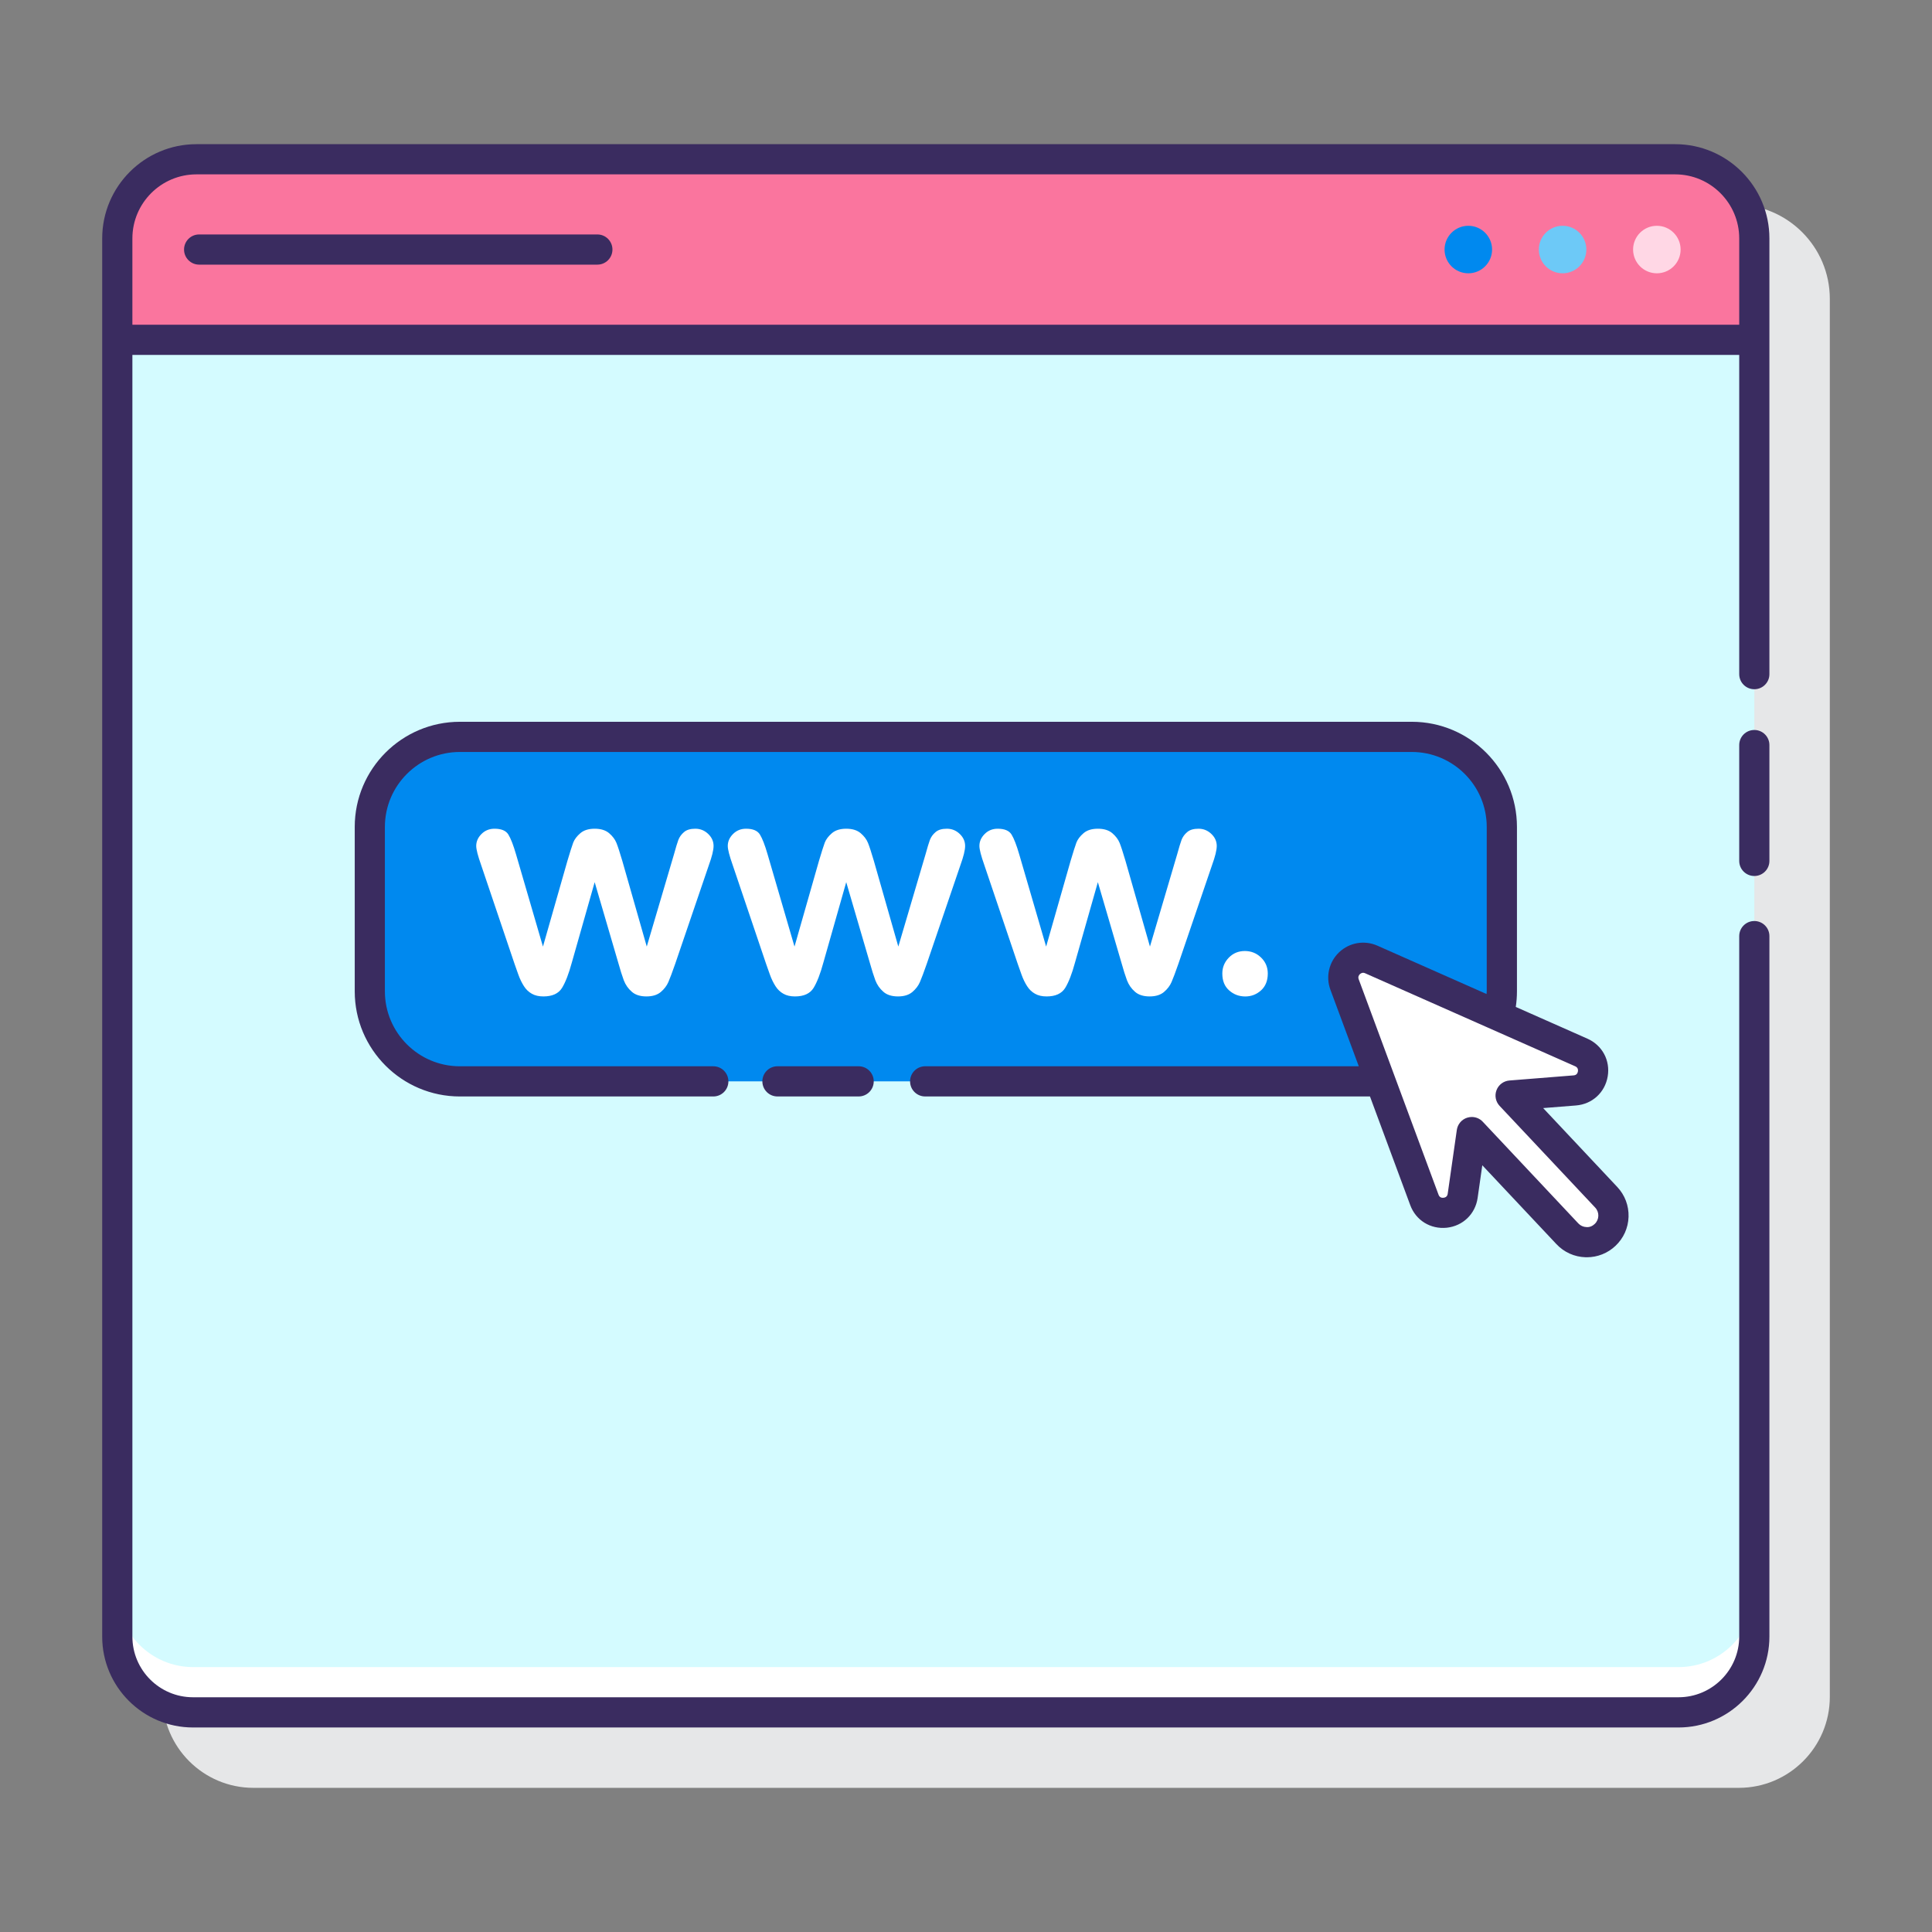
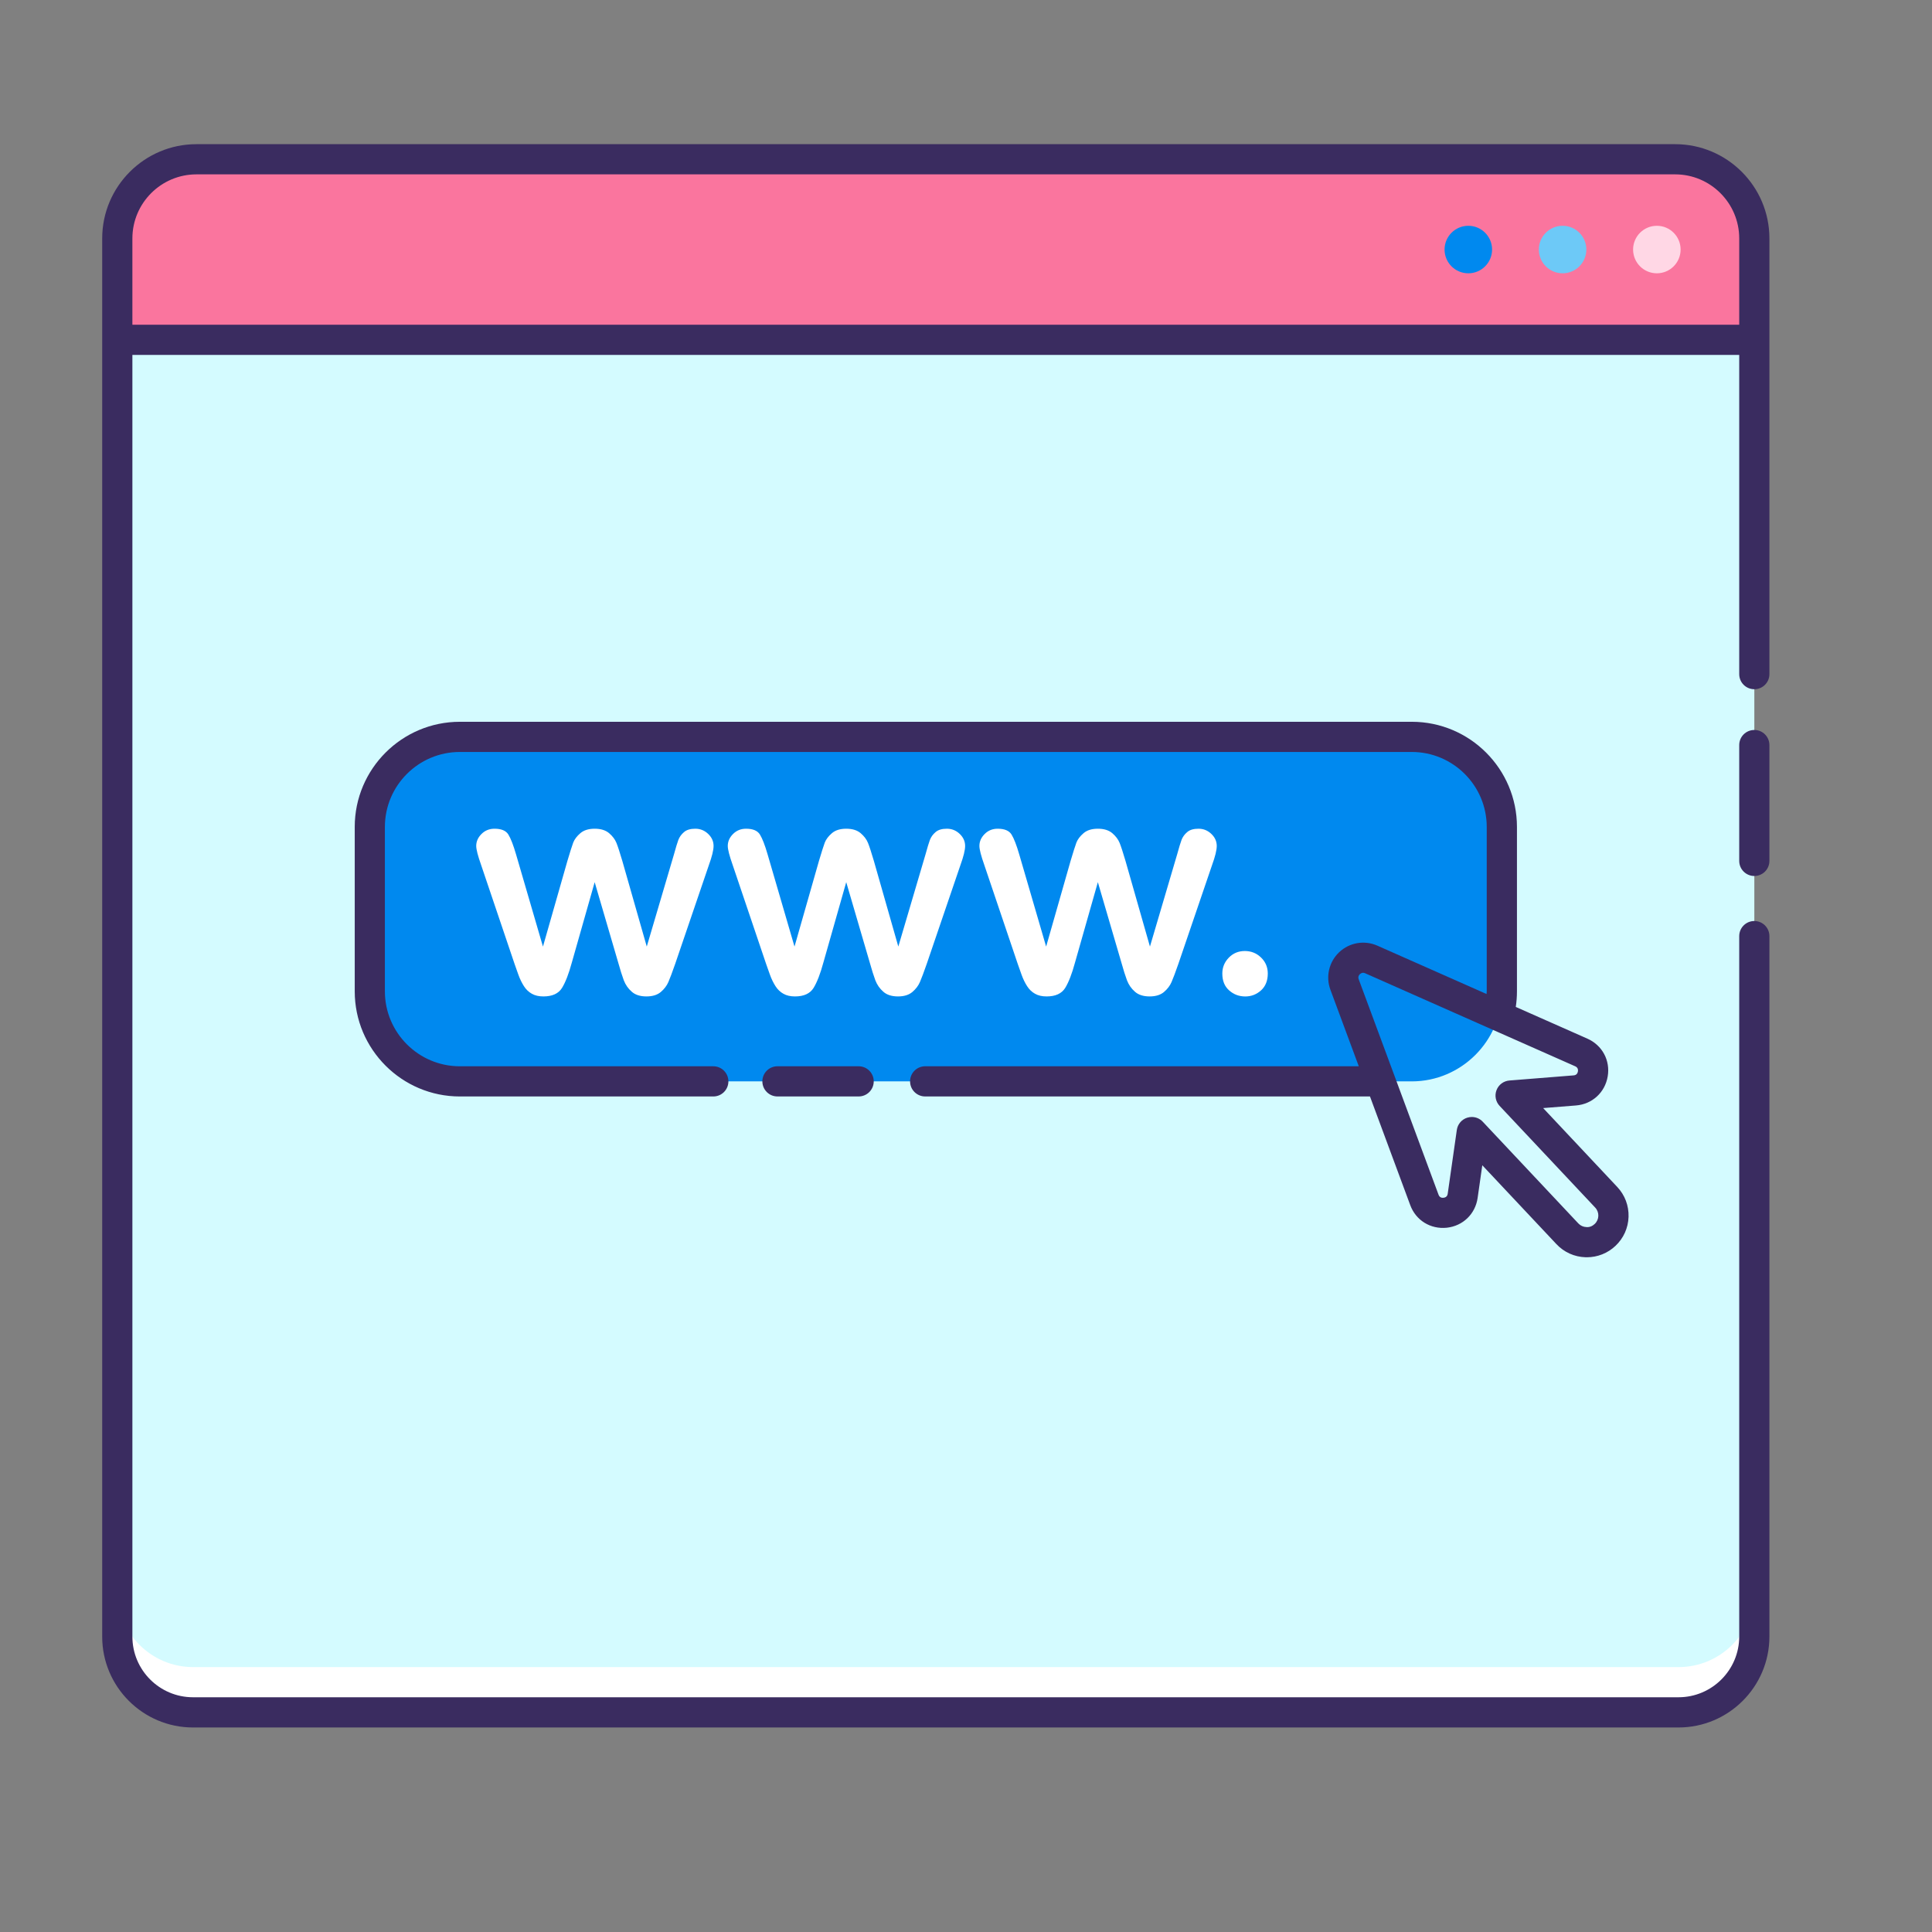
<svg xmlns="http://www.w3.org/2000/svg" version="1.1" id="Layer_1" x="0px" y="0px" viewBox="0 0 128 128" style="enable-background:new 0 0 128 128;" xml:space="preserve">
  <rect x="0" y="0" width="128" height="128" fill="#808080" stroke="none" />
  <style type="text/css">
	.st0{fill:#3A2C60;}
	.st1{fill:#E6E7E8;}
	.st2{fill:#D4FBFF;}
	.st3{fill:#FFFFFF;}
	.st4{fill:#FA759E;}
	.st5{fill:#0089EF;}
	.st6{fill:#6DC9F7;}
	.st7{fill:#FFD7E5;}
</style>
  <g>
-     <path class="st1" d="M114.984,13.552H17.016c-3.443,0-6.245,2.801-6.245,6.244v92.637c0,3.317,2.699,6.016,6.017,6.016h98.417   c3.322,0,6.025-2.702,6.025-6.024V19.796C121.229,16.353,118.427,13.552,114.984,13.552z" />
    <g>
      <g>
        <path class="st2" d="M116.229,22.515H7.771v85.909c0,2.775,2.25,5.025,5.025,5.025h98.417c2.77,0,5.016-2.246,5.016-5.016V22.515     z" />
        <path class="st3" d="M111.212,110.449H12.796c-2.775,0-5.025-2.25-5.025-5.025v3c0,2.775,2.25,5.025,5.025,5.025h98.417     c2.771,0,5.016-2.246,5.016-5.016v-3C116.229,108.203,113.983,110.449,111.212,110.449z" />
        <g>
          <path class="st4" d="M116.229,15.796c0-2.897-2.348-5.245-5.245-5.245H13.016c-2.897,0-5.245,2.348-5.245,5.245v6.718h108.458      V15.796z" />
          <circle class="st5" cx="97.28" cy="16.533" r="1.574" />
          <circle class="st6" cx="103.526" cy="16.533" r="1.574" />
          <circle class="st7" cx="109.771" cy="16.533" r="1.574" />
        </g>
      </g>
      <g>
        <g>
          <path class="st5" d="M93.535,71.644h-63.07c-3.281,0-5.965-2.684-5.965-5.965V54.785c0-3.281,2.684-5.965,5.965-5.965h63.07      c3.281,0,5.965,2.684,5.965,5.965v10.893C99.5,68.959,96.815,71.644,93.535,71.644z" />
          <g>
            <path class="st3" d="M34.191,56.609l1.781,6.105l1.621-5.679c0.176-0.591,0.304-0.997,0.386-1.215       c0.086-0.217,0.242-0.423,0.472-0.62c0.23-0.197,0.546-0.295,0.948-0.295c0.406,0,0.722,0.098,0.956,0.295       c0.23,0.197,0.39,0.41,0.484,0.64c0.094,0.23,0.222,0.628,0.39,1.194l1.621,5.679l1.801-6.105       c0.123-0.443,0.217-0.763,0.291-0.96c0.074-0.193,0.197-0.369,0.373-0.517c0.172-0.152,0.423-0.226,0.751-0.226       c0.324,0,0.607,0.111,0.849,0.341c0.238,0.226,0.361,0.492,0.361,0.8c0,0.279-0.107,0.706-0.312,1.272l-2.232,6.544       c-0.193,0.554-0.345,0.956-0.451,1.202c-0.107,0.246-0.275,0.468-0.505,0.661c-0.23,0.193-0.546,0.291-0.948,0.291       c-0.41,0-0.739-0.103-0.972-0.312c-0.238-0.205-0.414-0.46-0.529-0.759c-0.111-0.3-0.234-0.689-0.369-1.173l-1.559-5.326       l-1.514,5.326c-0.201,0.743-0.419,1.301-0.648,1.678c-0.234,0.377-0.644,0.566-1.235,0.566c-0.3,0-0.554-0.057-0.763-0.176       c-0.209-0.115-0.386-0.283-0.525-0.501s-0.267-0.472-0.373-0.771c-0.107-0.295-0.189-0.529-0.25-0.706l-2.212-6.544       c-0.217-0.615-0.328-1.038-0.328-1.272c0-0.295,0.115-0.558,0.349-0.792s0.521-0.349,0.862-0.349       c0.451,0,0.759,0.127,0.919,0.386C33.838,55.547,34.01,55.986,34.191,56.609z" />
            <path class="st3" d="M50.857,56.609l1.781,6.105l1.621-5.679c0.176-0.591,0.304-0.997,0.386-1.215       c0.086-0.217,0.242-0.423,0.472-0.62c0.23-0.197,0.546-0.295,0.948-0.295c0.406,0,0.722,0.098,0.956,0.295       c0.23,0.197,0.39,0.41,0.484,0.64s0.222,0.628,0.39,1.194l1.621,5.679l1.801-6.105c0.123-0.443,0.217-0.763,0.291-0.96       c0.074-0.193,0.197-0.369,0.373-0.517c0.172-0.152,0.423-0.226,0.751-0.226c0.324,0,0.607,0.111,0.849,0.341       c0.238,0.226,0.361,0.492,0.361,0.8c0,0.279-0.107,0.706-0.312,1.272l-2.232,6.544c-0.193,0.554-0.345,0.956-0.451,1.202       c-0.107,0.246-0.275,0.468-0.505,0.661c-0.23,0.193-0.546,0.291-0.948,0.291c-0.41,0-0.739-0.103-0.972-0.312       c-0.238-0.205-0.414-0.46-0.529-0.759c-0.111-0.3-0.234-0.689-0.369-1.173l-1.559-5.326l-1.514,5.326       c-0.201,0.743-0.419,1.301-0.648,1.678c-0.234,0.377-0.644,0.566-1.235,0.566c-0.3,0-0.554-0.057-0.763-0.176       c-0.209-0.115-0.386-0.283-0.525-0.501s-0.267-0.472-0.373-0.771c-0.107-0.295-0.189-0.529-0.25-0.706l-2.212-6.544       c-0.217-0.615-0.328-1.038-0.328-1.272c0-0.295,0.115-0.558,0.349-0.792s0.521-0.349,0.862-0.349       c0.451,0,0.759,0.127,0.919,0.386C50.505,55.547,50.677,55.986,50.857,56.609z" />
            <path class="st3" d="M67.528,56.609l1.781,6.105l1.621-5.679c0.176-0.591,0.304-0.997,0.386-1.215       c0.086-0.217,0.242-0.423,0.472-0.62c0.23-0.197,0.546-0.295,0.948-0.295c0.406,0,0.722,0.098,0.956,0.295       c0.23,0.197,0.39,0.41,0.484,0.64c0.094,0.23,0.222,0.628,0.39,1.194l1.621,5.679l1.801-6.105       c0.123-0.443,0.217-0.763,0.291-0.96c0.074-0.193,0.197-0.369,0.373-0.517c0.172-0.152,0.423-0.226,0.751-0.226       c0.324,0,0.607,0.111,0.849,0.341c0.238,0.226,0.361,0.492,0.361,0.8c0,0.279-0.107,0.706-0.312,1.272l-2.232,6.544       c-0.193,0.554-0.345,0.956-0.451,1.202c-0.107,0.246-0.275,0.468-0.505,0.661c-0.23,0.193-0.546,0.291-0.948,0.291       c-0.41,0-0.739-0.103-0.972-0.312c-0.238-0.205-0.414-0.46-0.529-0.759c-0.111-0.3-0.234-0.689-0.369-1.173l-1.559-5.326       l-1.514,5.326c-0.201,0.743-0.419,1.301-0.648,1.678c-0.234,0.377-0.644,0.566-1.235,0.566c-0.3,0-0.554-0.057-0.763-0.176       c-0.209-0.115-0.386-0.283-0.525-0.501c-0.14-0.217-0.267-0.472-0.373-0.771c-0.107-0.295-0.189-0.529-0.25-0.706l-2.212-6.544       c-0.217-0.615-0.328-1.038-0.328-1.272c0-0.295,0.115-0.558,0.349-0.792c0.234-0.234,0.521-0.349,0.862-0.349       c0.451,0,0.759,0.127,0.919,0.386C67.175,55.547,67.348,55.986,67.528,56.609z" />
            <path class="st3" d="M82.504,66.018c-0.414,0-0.771-0.135-1.071-0.402c-0.304-0.267-0.451-0.64-0.451-1.12       c0-0.406,0.144-0.755,0.431-1.05c0.287-0.295,0.64-0.439,1.059-0.439c0.423,0,0.78,0.144,1.079,0.435       c0.295,0.287,0.443,0.64,0.443,1.054c0,0.476-0.148,0.845-0.443,1.116C83.251,65.882,82.902,66.018,82.504,66.018z" />
          </g>
        </g>
      </g>
      <g>
-         <path class="st3" d="M104.761,69.728l-13.913-6.162c-1.064-0.471-2.172,0.569-1.767,1.661l5.288,14.268     c0.475,1.28,2.345,1.08,2.537-0.272l0.602-4.222l6.334,6.739c0.668,0.711,1.785,0.745,2.496,0.077v0     c0.711-0.668,0.745-1.785,0.077-2.496l-6.334-6.739l4.251-0.339C105.694,72.135,106.009,70.281,104.761,69.728z" />
        <g>
          <path class="st0" d="M116.228,48.363c-0.553,0-1,0.447-1,1v7.674c0,0.553,0.447,1,1,1s1-0.447,1-1v-7.674      C117.228,48.81,116.781,48.363,116.228,48.363z" />
          <path class="st0" d="M110.984,9.552H13.015c-3.443,0-6.244,2.802-6.244,6.245v6.718v85.918c0,3.317,2.698,6.017,6.016,6.017      h98.417c3.322,0,6.024-2.703,6.024-6.025V62.02c0-0.553-0.447-1-1-1s-1,0.447-1,1v46.403c0,2.22-1.806,4.025-4.024,4.025H12.787      c-2.214,0-4.016-1.802-4.016-4.017V23.515h106.457v21.148c0,0.553,0.447,1,1,1s1-0.447,1-1V22.515v-6.718      C117.228,12.353,114.427,9.552,110.984,9.552z M8.771,15.797c0-2.341,1.904-4.245,4.244-4.245h97.969      c2.34,0,4.244,1.904,4.244,4.245v5.718H8.771V15.797z" />
-           <path class="st0" d="M39.576,15.533H13.194c-0.553,0-1,0.447-1,1c0,0.553,0.447,1,1,1h26.382c0.553,0,1-0.447,1-1      C40.576,15.98,40.129,15.533,39.576,15.533z" />
          <path class="st0" d="M51.509,70.643c-0.553,0-1,0.447-1,1s0.447,1,1,1h5.378c0.553,0,1-0.447,1-1s-0.447-1-1-1H51.509z" />
          <path class="st0" d="M60.295,71.643c0,0.553,0.447,1,1,1h29.469l2.668,7.199c0.374,1.012,1.343,1.608,2.419,1.498      c1.071-0.115,1.894-0.909,2.046-1.976l0.309-2.162l4.909,5.223c0.506,0.539,1.191,0.848,1.93,0.871      c0.029,0,0.059,0.001,0.087,0.001c0.706,0,1.376-0.265,1.893-0.751c0.539-0.506,0.848-1.191,0.871-1.93      c0.022-0.738-0.244-1.441-0.75-1.979l-4.908-5.224l2.177-0.173c1.075-0.087,1.918-0.858,2.099-1.922      c0.181-1.062-0.36-2.069-1.347-2.505h0.001l-4.744-2.101c0.051-0.338,0.078-0.683,0.078-1.035V54.785      c0-3.841-3.124-6.965-6.965-6.965h-63.07c-3.841,0-6.965,3.124-6.965,6.965v10.894c0,3.841,3.124,6.965,6.965,6.965h16.791      c0.553,0,1-0.447,1-1s-0.447-1-1-1H30.465c-2.737,0-4.965-2.228-4.965-4.965V54.785c0-2.737,2.228-4.965,4.965-4.965h63.07      c2.737,0,4.965,2.228,4.965,4.965v10.894c0,0.061-0.01,0.118-0.013,0.177l-7.234-3.204c-0.853-0.376-1.843-0.21-2.524,0.43      c-0.68,0.64-0.91,1.618-0.585,2.493l1.879,5.068H61.295C60.742,70.643,60.295,71.091,60.295,71.643z M90.098,64.539      c0.069-0.064,0.187-0.128,0.344-0.059l13.913,6.162h0.001c0.149,0.066,0.211,0.182,0.184,0.342      c-0.027,0.161-0.124,0.25-0.286,0.263l-4.251,0.339c-0.384,0.031-0.716,0.278-0.854,0.637c-0.139,0.358-0.06,0.765,0.204,1.045      l6.334,6.739c0.289,0.309,0.274,0.794-0.033,1.083c-0.149,0.141-0.339,0.227-0.549,0.207c-0.204-0.006-0.394-0.092-0.534-0.24      l-6.334-6.739c-0.191-0.205-0.457-0.315-0.729-0.315c-0.101,0-0.202,0.016-0.302,0.047c-0.366,0.115-0.634,0.432-0.688,0.812      l-0.603,4.223c-0.022,0.161-0.116,0.252-0.279,0.269c-0.165,0.019-0.273-0.052-0.33-0.204L90.018,64.88      C89.958,64.717,90.028,64.604,90.098,64.539z" />
        </g>
      </g>
    </g>
  </g>
</svg>